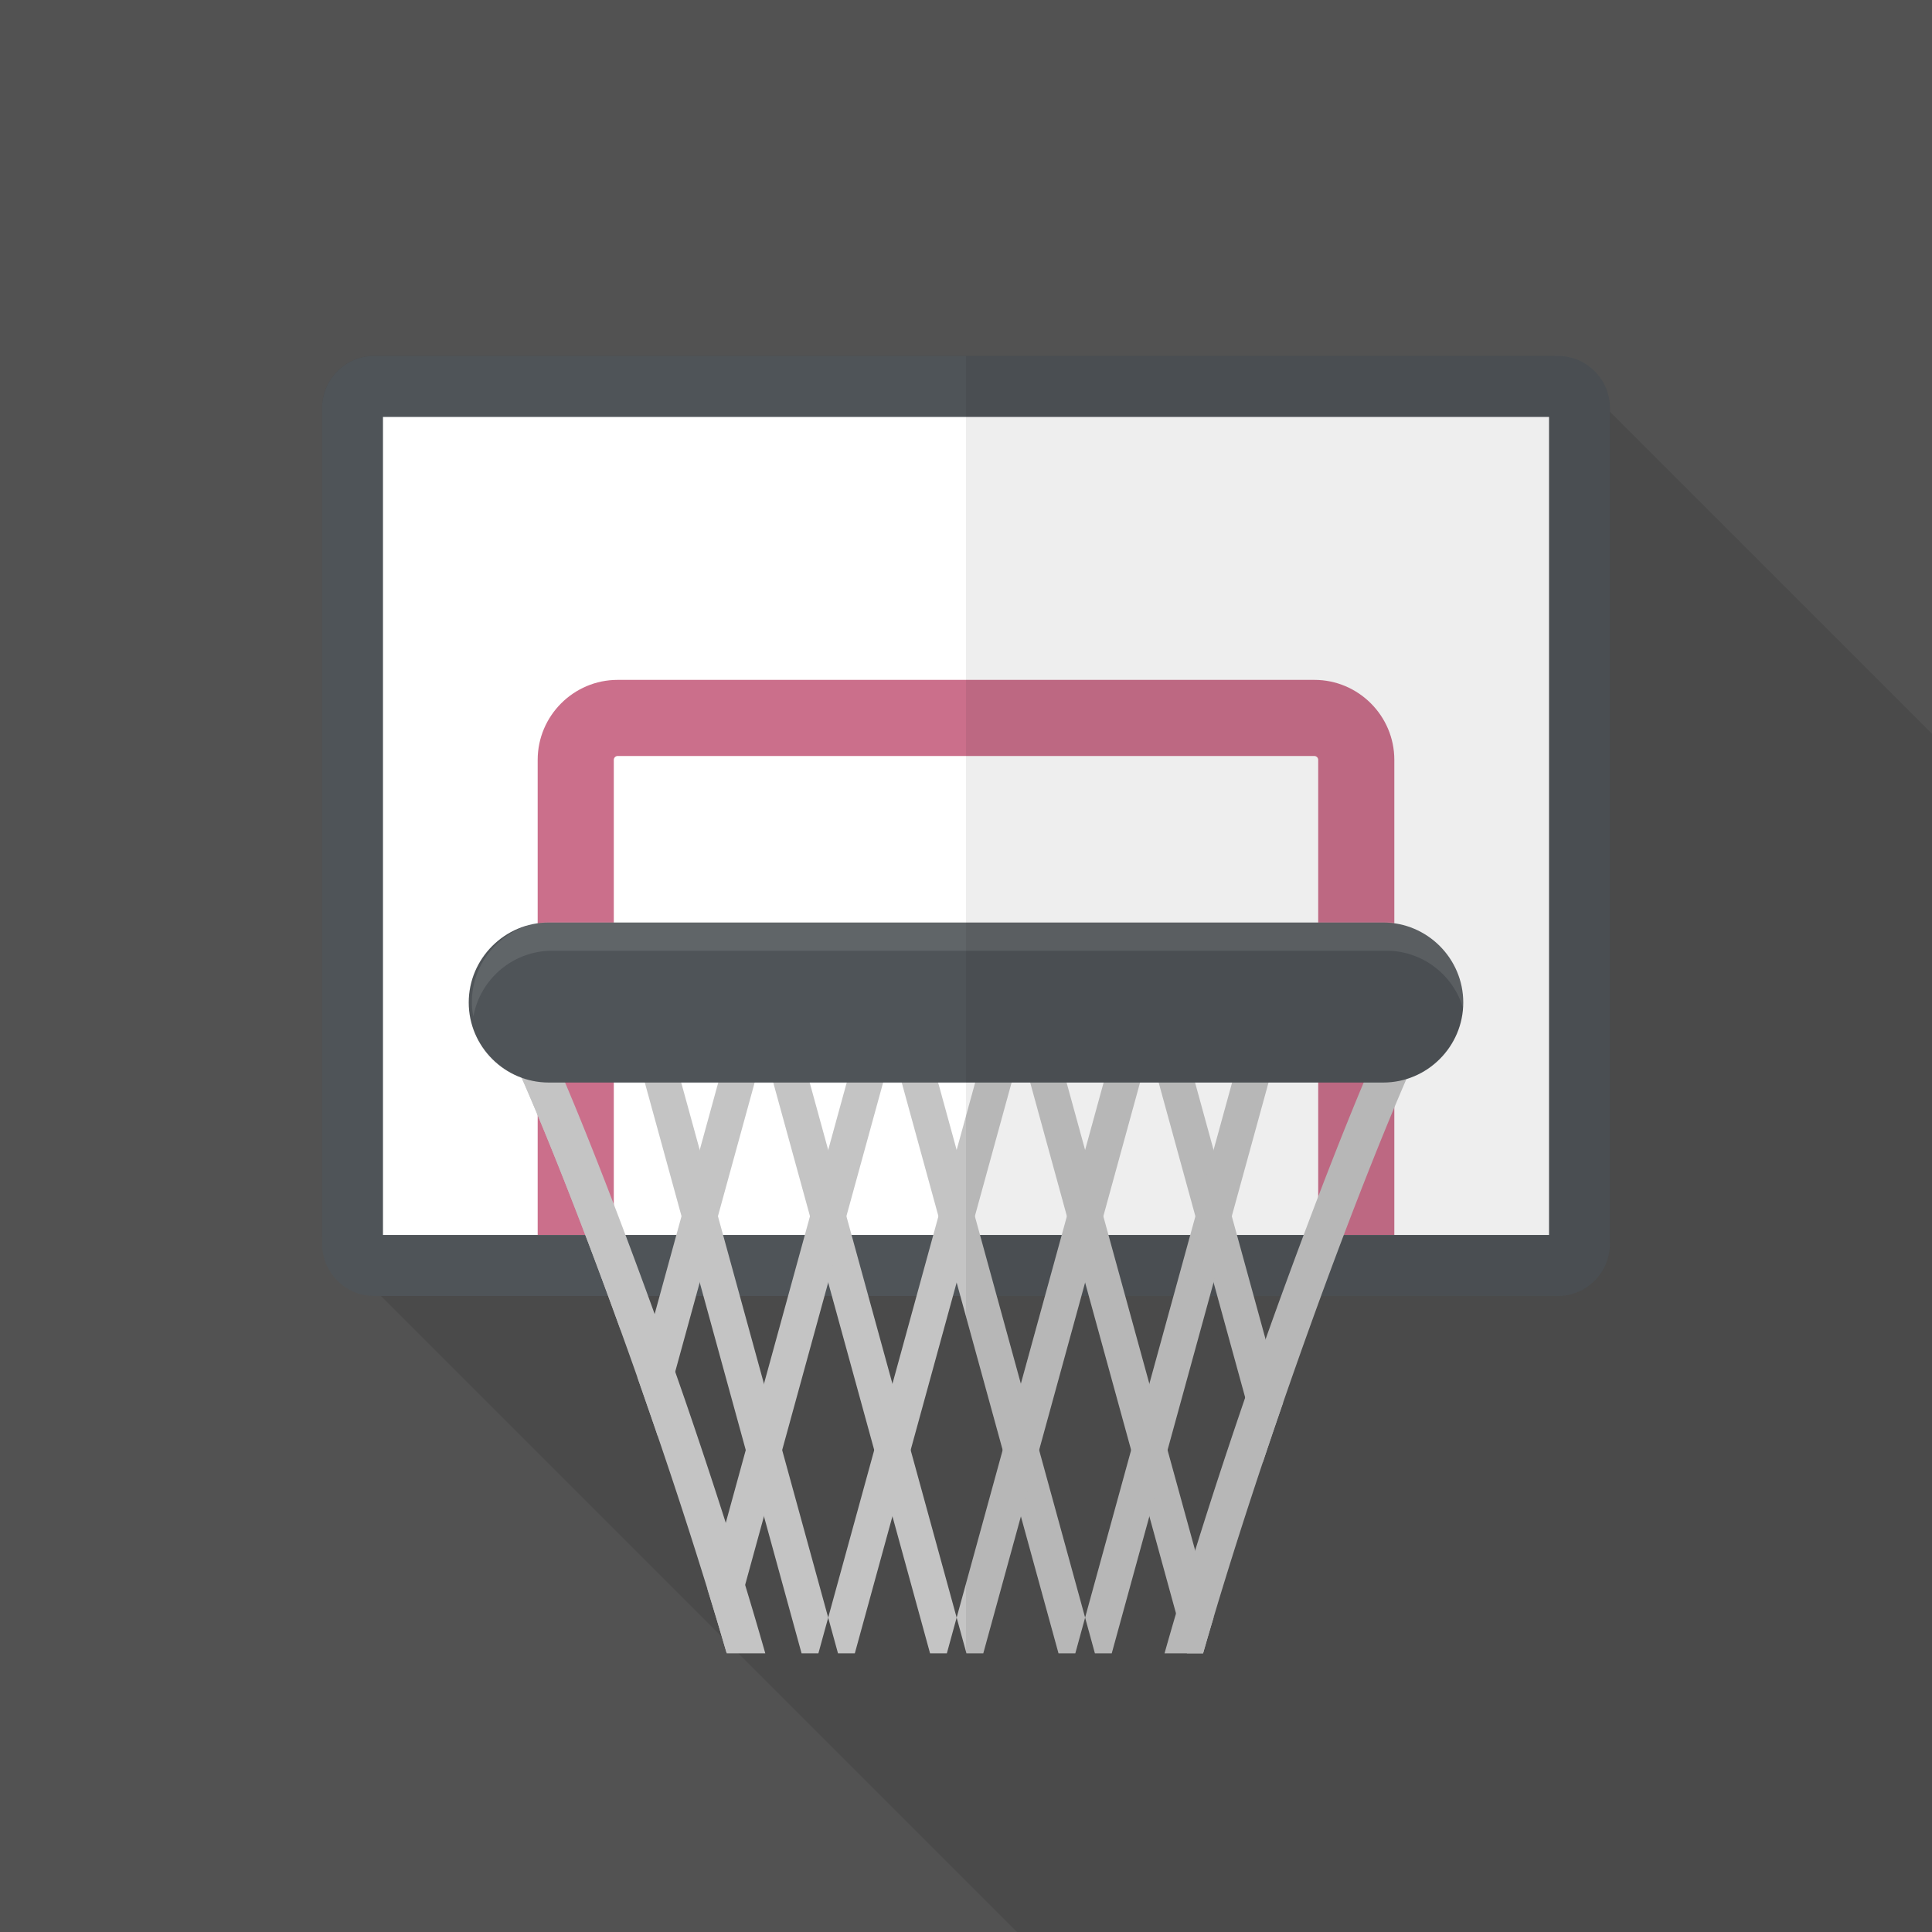
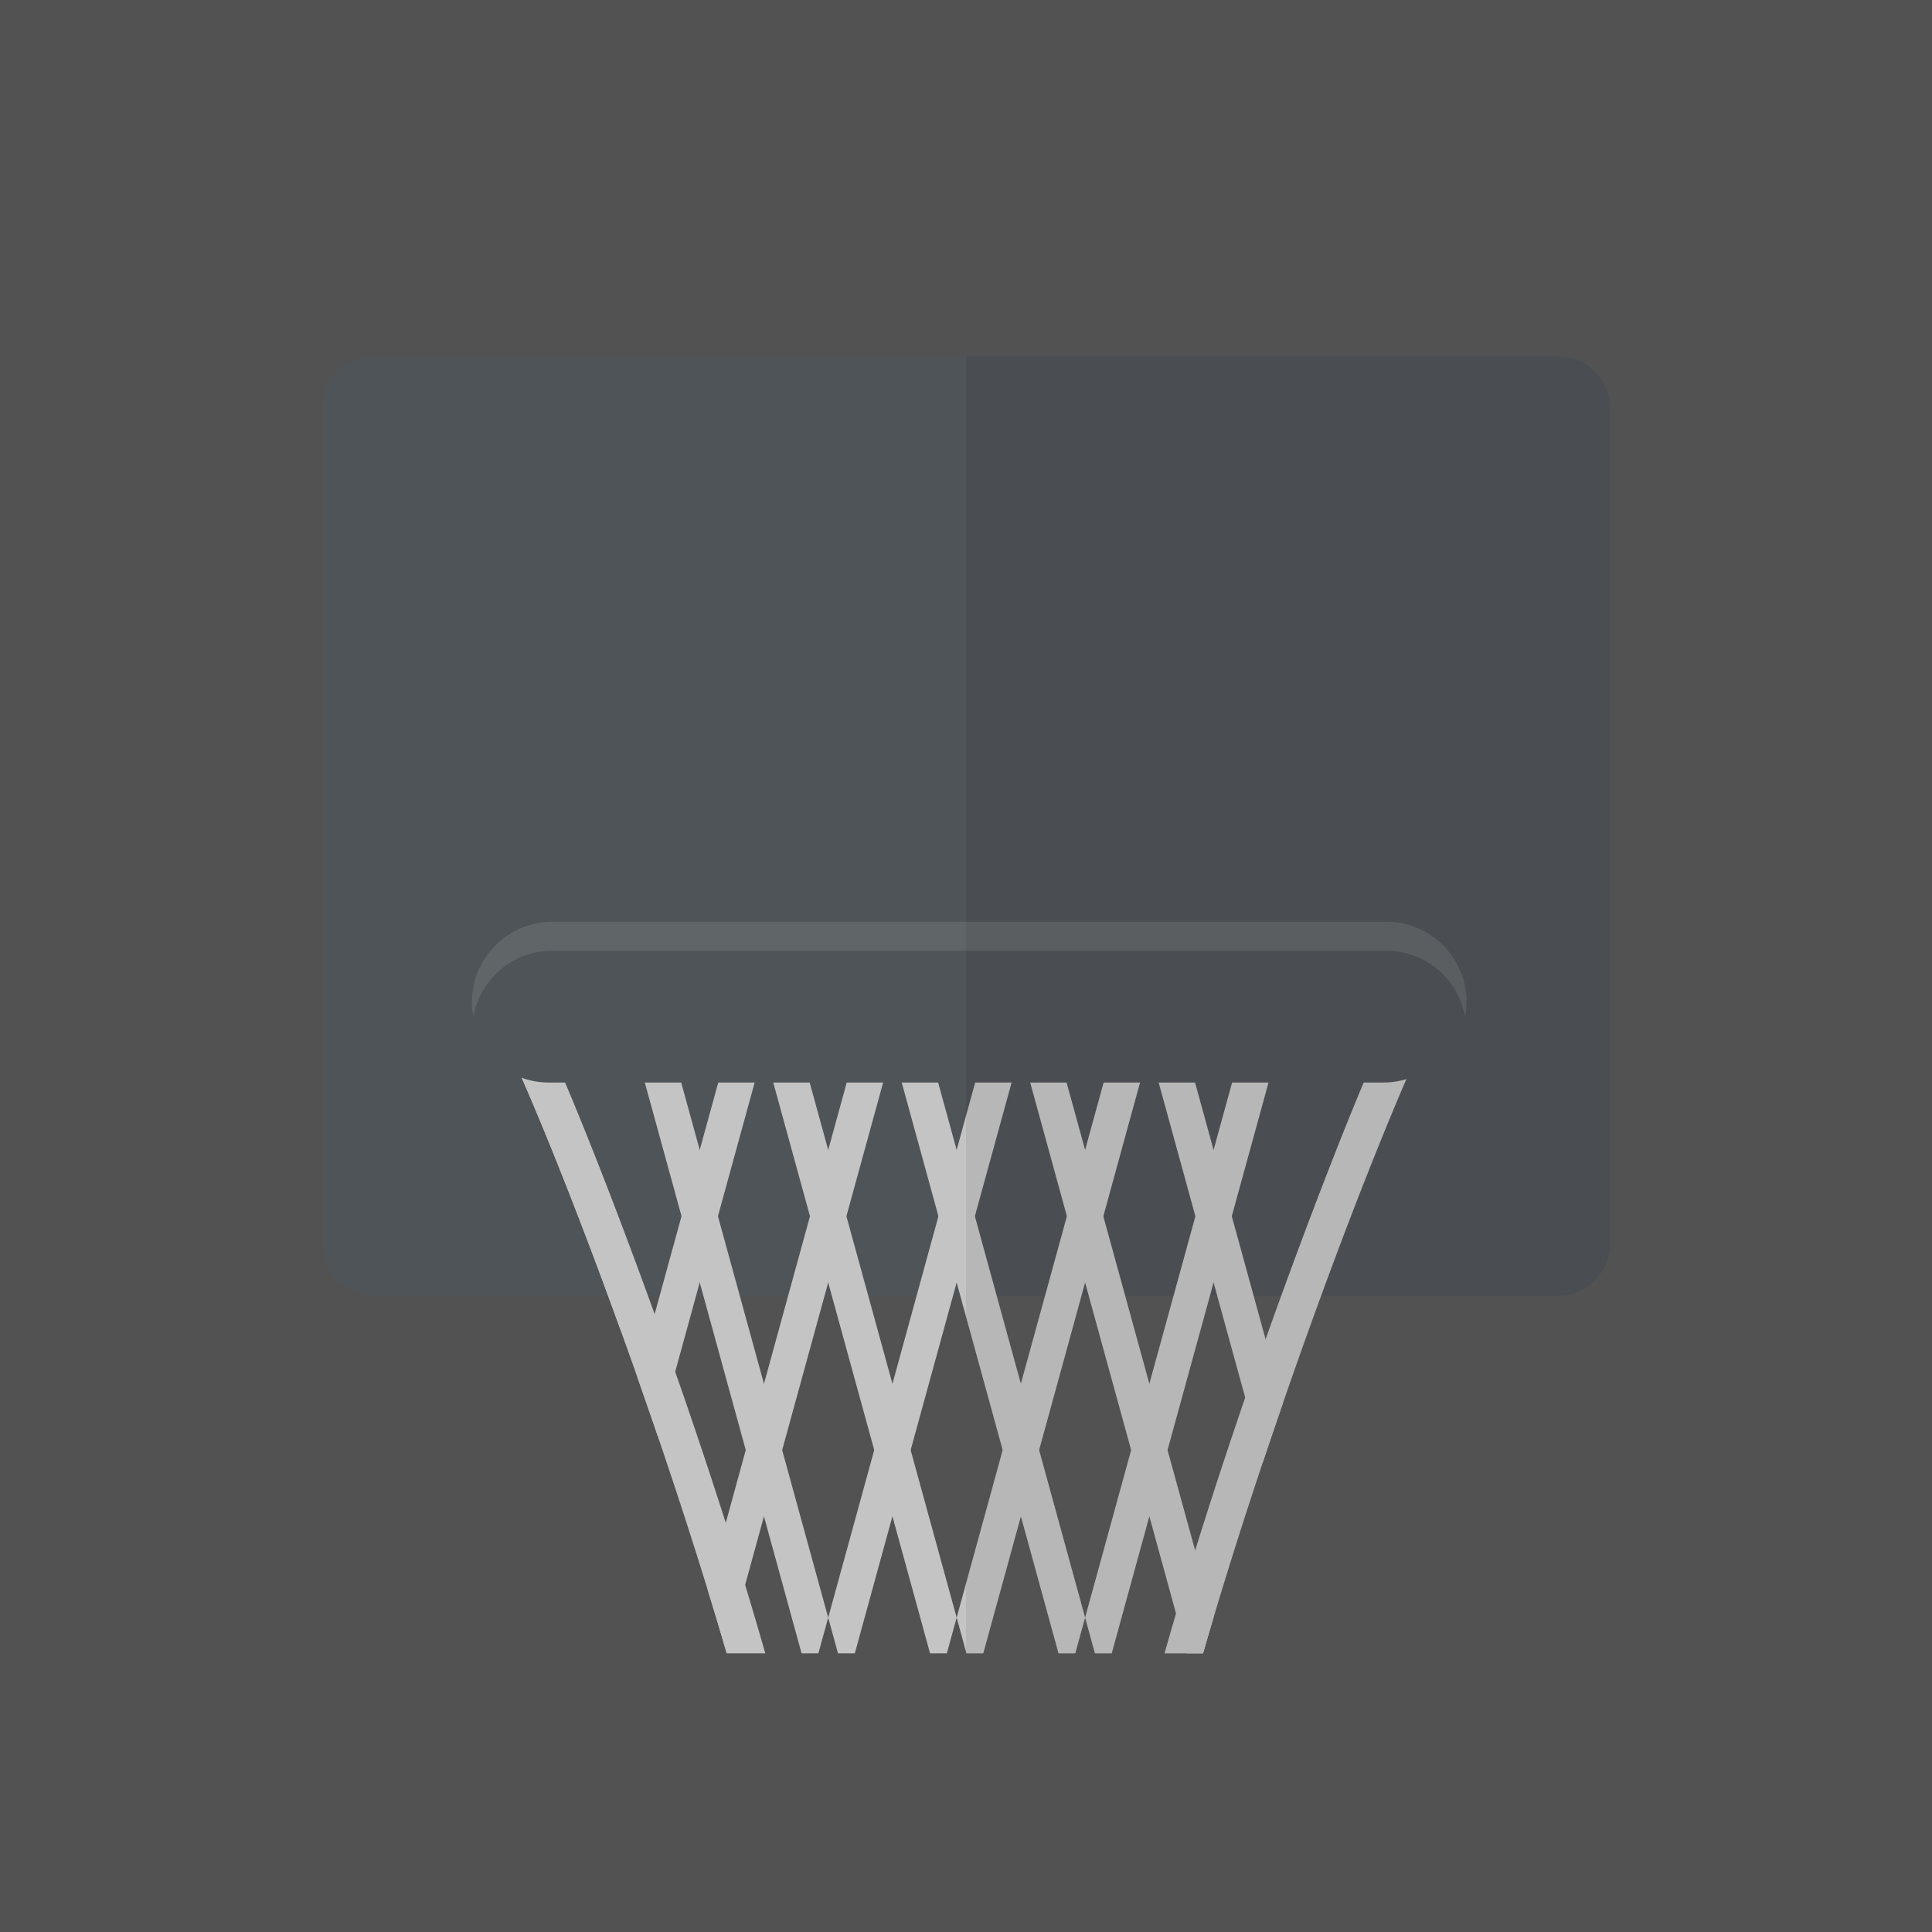
<svg xmlns="http://www.w3.org/2000/svg" viewBox="0 0 512 512">
  <path fill="#525252" d="M0 0h512v512H0z" />
-   <path d="M512 194.458V512H269.517l-73.83-73.831L85.351 327.833V108.134c0-7.578 6.195-13.824 13.773-13.824h312.729L512 194.458z" opacity=".1" fill="#040000" />
  <path d="M426.65 108.134v221.491c0 7.577-6.195 13.824-13.773 13.824H99.123c-7.578 0-13.773-6.246-13.773-13.824V108.134c0-7.578 6.195-13.824 13.773-13.824h313.753c7.578 0 13.774 6.247 13.774 13.824z" fill="#4f5458" />
-   <path fill="#fff" d="M101.491 110.496h309.018V327.28H101.491z" />
-   <path d="M348.314 180.173H163.687c-11.674 0-21.197 9.523-21.197 21.197v125.9h20.173V201.369c0-.563.461-1.024 1.024-1.024h184.627c.563 0 1.024.461 1.024 1.024V327.27h20.173V201.369c0-11.673-9.524-21.196-21.197-21.196z" fill="#cb6f8b" />
  <path d="M164.654 353.021c-13.498-37.415-25.286-65.752-30.754-76.83l-1.646-5.978-.634-2.323 2.537-1.101 4.995-2.171h.008l1.076-.475 1.309 4.767v.01l23.109 84.101zM219.481 428.683v.01l-2.596 9.452h-4.463l-9.968-36.304-4.827-17.562v-.02l-12.189-44.383v-.01l-4.827-17.562-14.946-54.411 8.614-3.747 11.159 40.607v.01l4.827 17.541v.02l12.189 44.384v.01l4.828 17.561v.01zM253.523 428.683l-2.595 9.462h-4.454l-9.967-36.304-4.827-17.562-12.199-44.403-4.827-17.562v-.01l-12.2-44.394v-.01l-2.746-10.007 2.746-1.192 5.878-2.555 11.149 40.596v.011l4.827 17.551v.01l12.199 44.404 4.827 17.561v.01zM287.566 428.683l-2.596 9.462h-4.453l-9.968-36.294-4.827-17.572-12.199-44.393v-.01l-4.827-17.562-12.189-44.393v-.021l-2.757-10.007 2.747-1.192h.01l5.867-2.555 11.149 40.596 4.827 17.562v.01l12.189 44.394 4.838 17.571zM321.608 428.663a759.67 759.67 0 00-2.777 9.483h-4.272l-2.898-10.553-7.069-25.751-4.827-17.551v-.01l-12.199-44.393v-.01l-4.827-17.562v-.01l-12.189-44.383v-.02l-2.757-10.008 2.747-1.192h.01l5.857-2.555 11.159 40.607 4.827 17.572 12.199 44.394 4.817 17.561 7.322 26.61 4.877 17.771zM340.015 371.764c-.514 1.474-1.02 2.959-1.534 4.453a1362.449 1362.449 0 00-3.798 11.23l-4.689-17.077-8.383-30.498-4.826-17.572-14.943-54.411 8.616-3.747 11.153 40.607 4.826 17.561 8.953 32.608 4.625 16.846z" fill="#c4c4c4" />
  <path fill="#c4c4c4" d="M341.391 267.893l-14.956 54.421-4.827 17.562-12.199 44.403-4.817 17.562-9.967 36.304h-4.464l-2.595-9.462 12.199-44.394v-.01l4.827-17.561 12.199-44.384v-.01l4.817-17.561v-.01l11.159-40.607zM307.339 267.893l-2.747 10.007-12.199 44.424-4.827 17.552v.01l-12.189 44.393-4.828 17.572-9.967 36.294h-4.464l-2.595-9.462 12.199-44.404 4.817-17.571 12.199-44.394v-.01l4.828-17.551 11.148-40.607 5.878 2.555zM273.296 267.893l-2.747 10.007v.021l-12.199 44.383v.01l-4.827 17.562v.01l-12.189 44.393v.01l-4.827 17.552-9.967 36.304h-4.464l-2.595-9.452v-.01l12.199-44.404 4.827-17.561 12.189-44.404 4.827-17.572 11.159-40.596 5.857 2.555h.01zM239.25 267.89l-2.746 10.008v.01l-12.197 44.394v.01l-4.826 17.561-12.197 44.404v.01l-4.826 17.551-4.994 18.188-4.93 17.945c-1.654-5.675-3.34-11.29-5.035-16.794l4.834-17.602 5.3-19.298v-.01l4.826-17.551 12.197-44.404 4.826-17.561 11.153-40.607 5.862 2.555h.008l2.745 1.191zM205.204 267.89l-2.746 10.008v.01l-12.197 44.394v.01l-4.826 17.551-6.504 23.671-4.657 16.945c-.257-.757-.514-1.505-.763-2.242-1.55-4.524-3.091-8.958-4.609-13.29l4.585-16.703 7.122-25.943 4.826-17.551 11.153-40.607 5.862 2.555h.008l2.746 1.192z" />
  <path d="M202.808 438.145h-10.22c-.02-.051-.03-.111-.05-.161v-.01a1167.877 1167.877 0 00-5.039-16.794 1435.448 1435.448 0 00-13.229-40.698c-.252-.757-.505-1.505-.757-2.242-1.555-4.524-3.09-8.957-4.615-13.29-1.424-4.05-2.838-8.008-4.231-11.866 0-.02-.01-.04-.01-.061-13.502-37.415-25.287-65.752-30.75-76.83-1.232-2.494-2.141-4.11-2.676-4.767.081.101.162.172.222.232l.808-1.444 1.899-3.423 2.818-5.07c.596.525 1.323 1.505 2.181 2.898.717 1.161 1.515 2.595 2.383 4.292v.01c7.604 14.744 20.783 48.463 31.952 79.325a1731.511 1731.511 0 018.109 22.954 1538.523 1538.523 0 0110.735 32.376 1391.79 1391.79 0 015.13 16.451 1076.635 1076.635 0 015.34 18.118zM380.776 269.407c-3.363 4.07-21.187 45.716-40.758 102.36-.515 1.474-1.02 2.959-1.535 4.453a1363.896 1363.896 0 00-3.797 11.23c-4.09 12.229-8.665 26.428-13.078 41.212a759.67 759.67 0 00-2.777 9.483h-10.21c.99-3.535 2.01-7.059 3.04-10.553 1.666-5.665 3.363-11.25 5.07-16.703 4.676-15.057 9.331-29.054 13.259-40.516.142-.404.273-.798.414-1.192 1.565-4.565 3.242-9.341 4.989-14.259 14.431-40.596 33.83-90.11 39.627-95.22l5.524 9.937c.07-.06.151-.131.232-.232z" fill="#c4c4c4" />
  <path d="M366.574 286.884H145.426c-11.663 0-21.206-9.543-21.206-21.206s9.543-21.206 21.206-21.206h221.149c11.663 0 21.206 9.543 21.206 21.206-.001 11.663-9.543 21.206-21.207 21.206z" fill="#4f5458" />
  <path d="M388.634 265.523c0 1.28-.103 2.611-.41 3.84-1.741-9.882-10.445-17.408-20.787-17.408H146.304c-5.837 0-11.162 2.407-15.002 6.247a21.07 21.07 0 00-5.837 11.161c-.307-1.229-.409-2.56-.409-3.84 0-5.837 2.406-11.161 6.246-15.001 3.84-3.84 9.165-6.247 15.002-6.247h221.133c11.674 0 21.197 9.574 21.197 21.248z" opacity=".1" fill="#fff" />
  <path fill="none" d="M230.111 343.438l6.396 23.279 6.39-23.279zM173.488 348.238l1.318-4.801h-3.065a1757.01 1757.01 0 011.747 4.801zM256 348.899l-1.501-5.461h-1.951l-11.214 40.841v.01l12.189 44.394 2.477-9.016zM218.502 343.438l-11.218 40.838v.01l-.002.006 12.199 44.391 12.199-44.404-11.221-40.841zM265.722 384.279L256 348.899v70.768zM197.628 384.259l-11.211-40.822h-1.964l-5.521 20.092a1532.364 1532.364 0 0113.401 40.042l5.296-19.285-.002-.007v-.02zM196.064 343.438l6.39 23.269v.01l.002.006.002-.008 6.394-23.277zM335.39 354.919l.002.007a1736.647 1736.647 0 014.136-11.489h-7.29l3.152 11.482zM299.765 384.279l-11.223-40.841h-1.952l-11.213 40.841 12.189 44.404 12.199-44.394zM320.63 343.438l-11.221 40.842 7.322 26.61c4.675-15.057 9.331-29.054 13.259-40.516l.003-.008-7.402-26.928h-1.961zM298.195 343.438l6.397 23.279 6.399-23.279zM270.539 366.707l6.395-23.269H264.15z" />
  <path d="M412.862 94.335H256V348.9l9.722 35.38L256 419.667v18.046l.118.432h4.464l9.967-36.294 9.967 36.294h4.453l2.595-9.462-12.189-44.404 11.214-40.842h1.951l11.223 40.842v.01l-12.199 44.394 2.595 9.462h4.464l9.967-36.304 7.069 25.752a807.507 807.507 0 00-3.04 10.553h10.21a754.553 754.553 0 012.777-9.482c4.413-14.784 8.988-28.983 13.078-41.212 1.323-3.969 2.595-7.725 3.797-11.23.515-1.494 1.02-2.979 1.535-4.453a1621.752 1621.752 0 0110.085-28.329h62.759c7.594 0 13.805-6.211 13.805-13.805V108.14c.002-7.595-6.209-13.805-13.803-13.805zM270.539 366.707l-6.389-23.27h12.784l-6.395 23.27zm27.656-23.269h12.796l-6.399 23.28-6.397-23.28zm31.795 26.935c-3.928 11.462-8.584 25.458-13.259 40.516l-7.322-26.61 11.221-40.842h1.961l7.402 26.928a.069.069 0 01-.003.008zm5.403-15.451l-.001.004-.002-.007-3.152-11.482h7.29a1647.693 1647.693 0 00-4.135 11.485z" opacity=".07" fill="#040000" />
</svg>